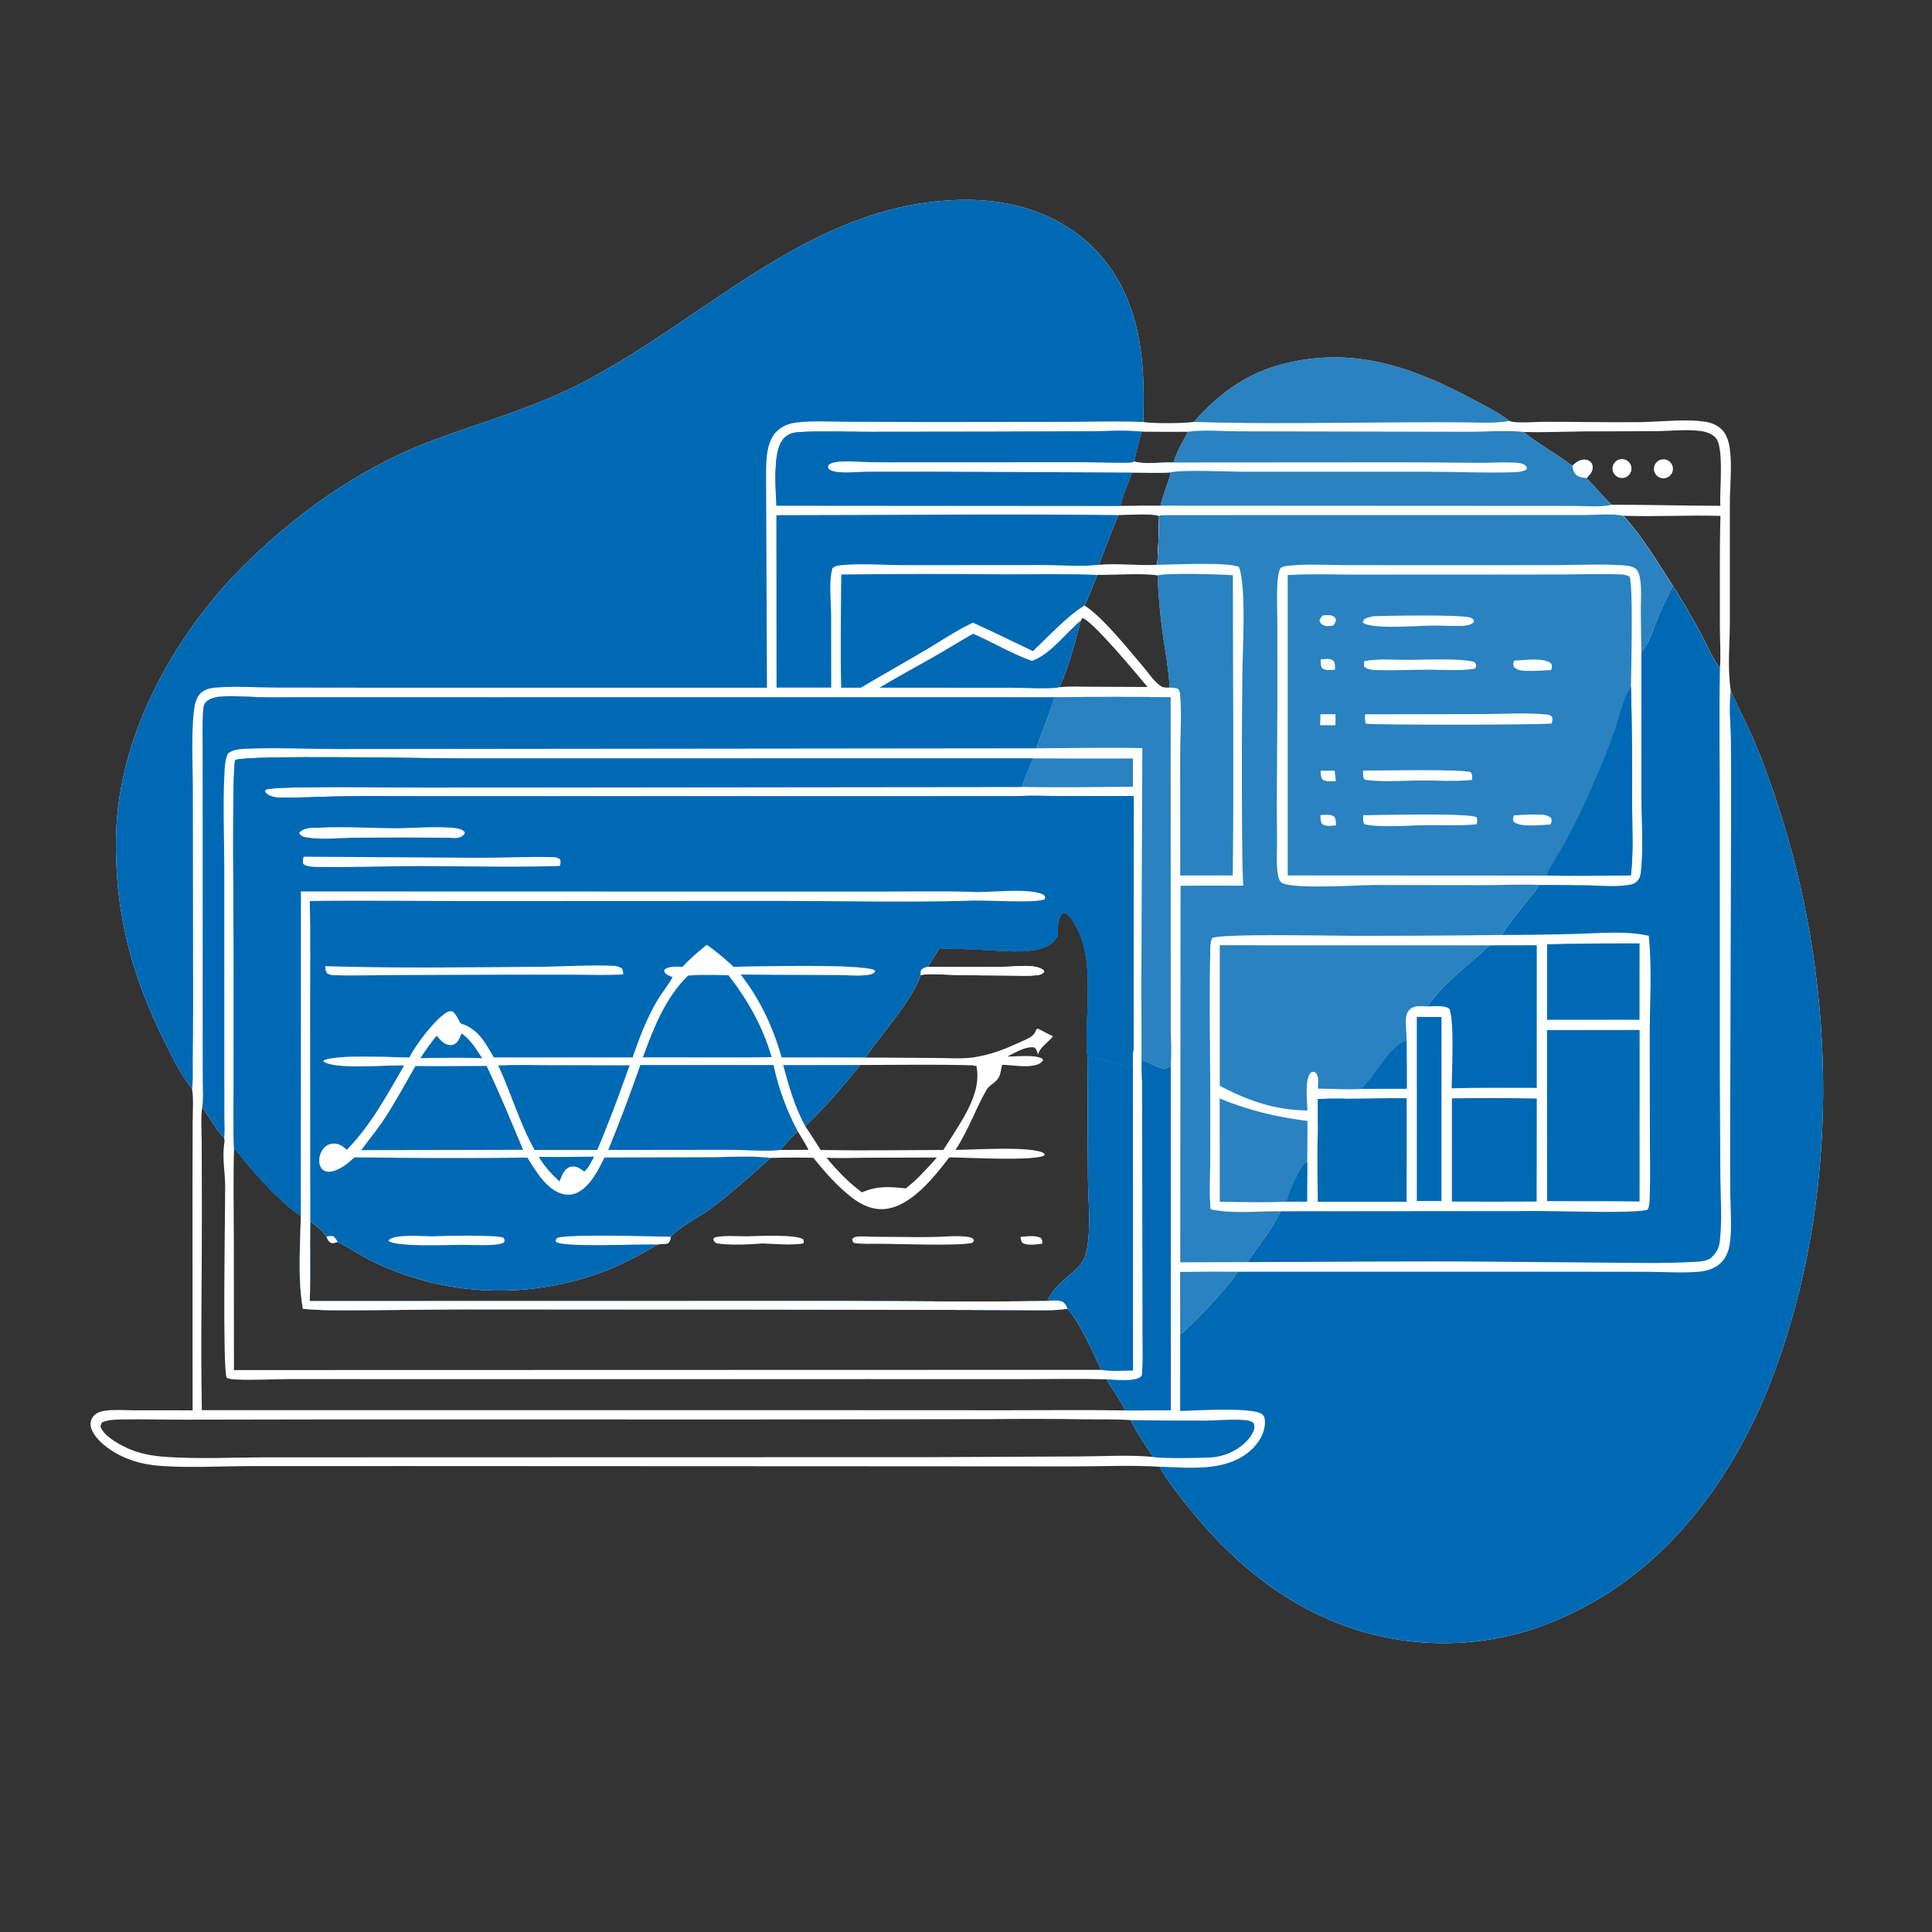
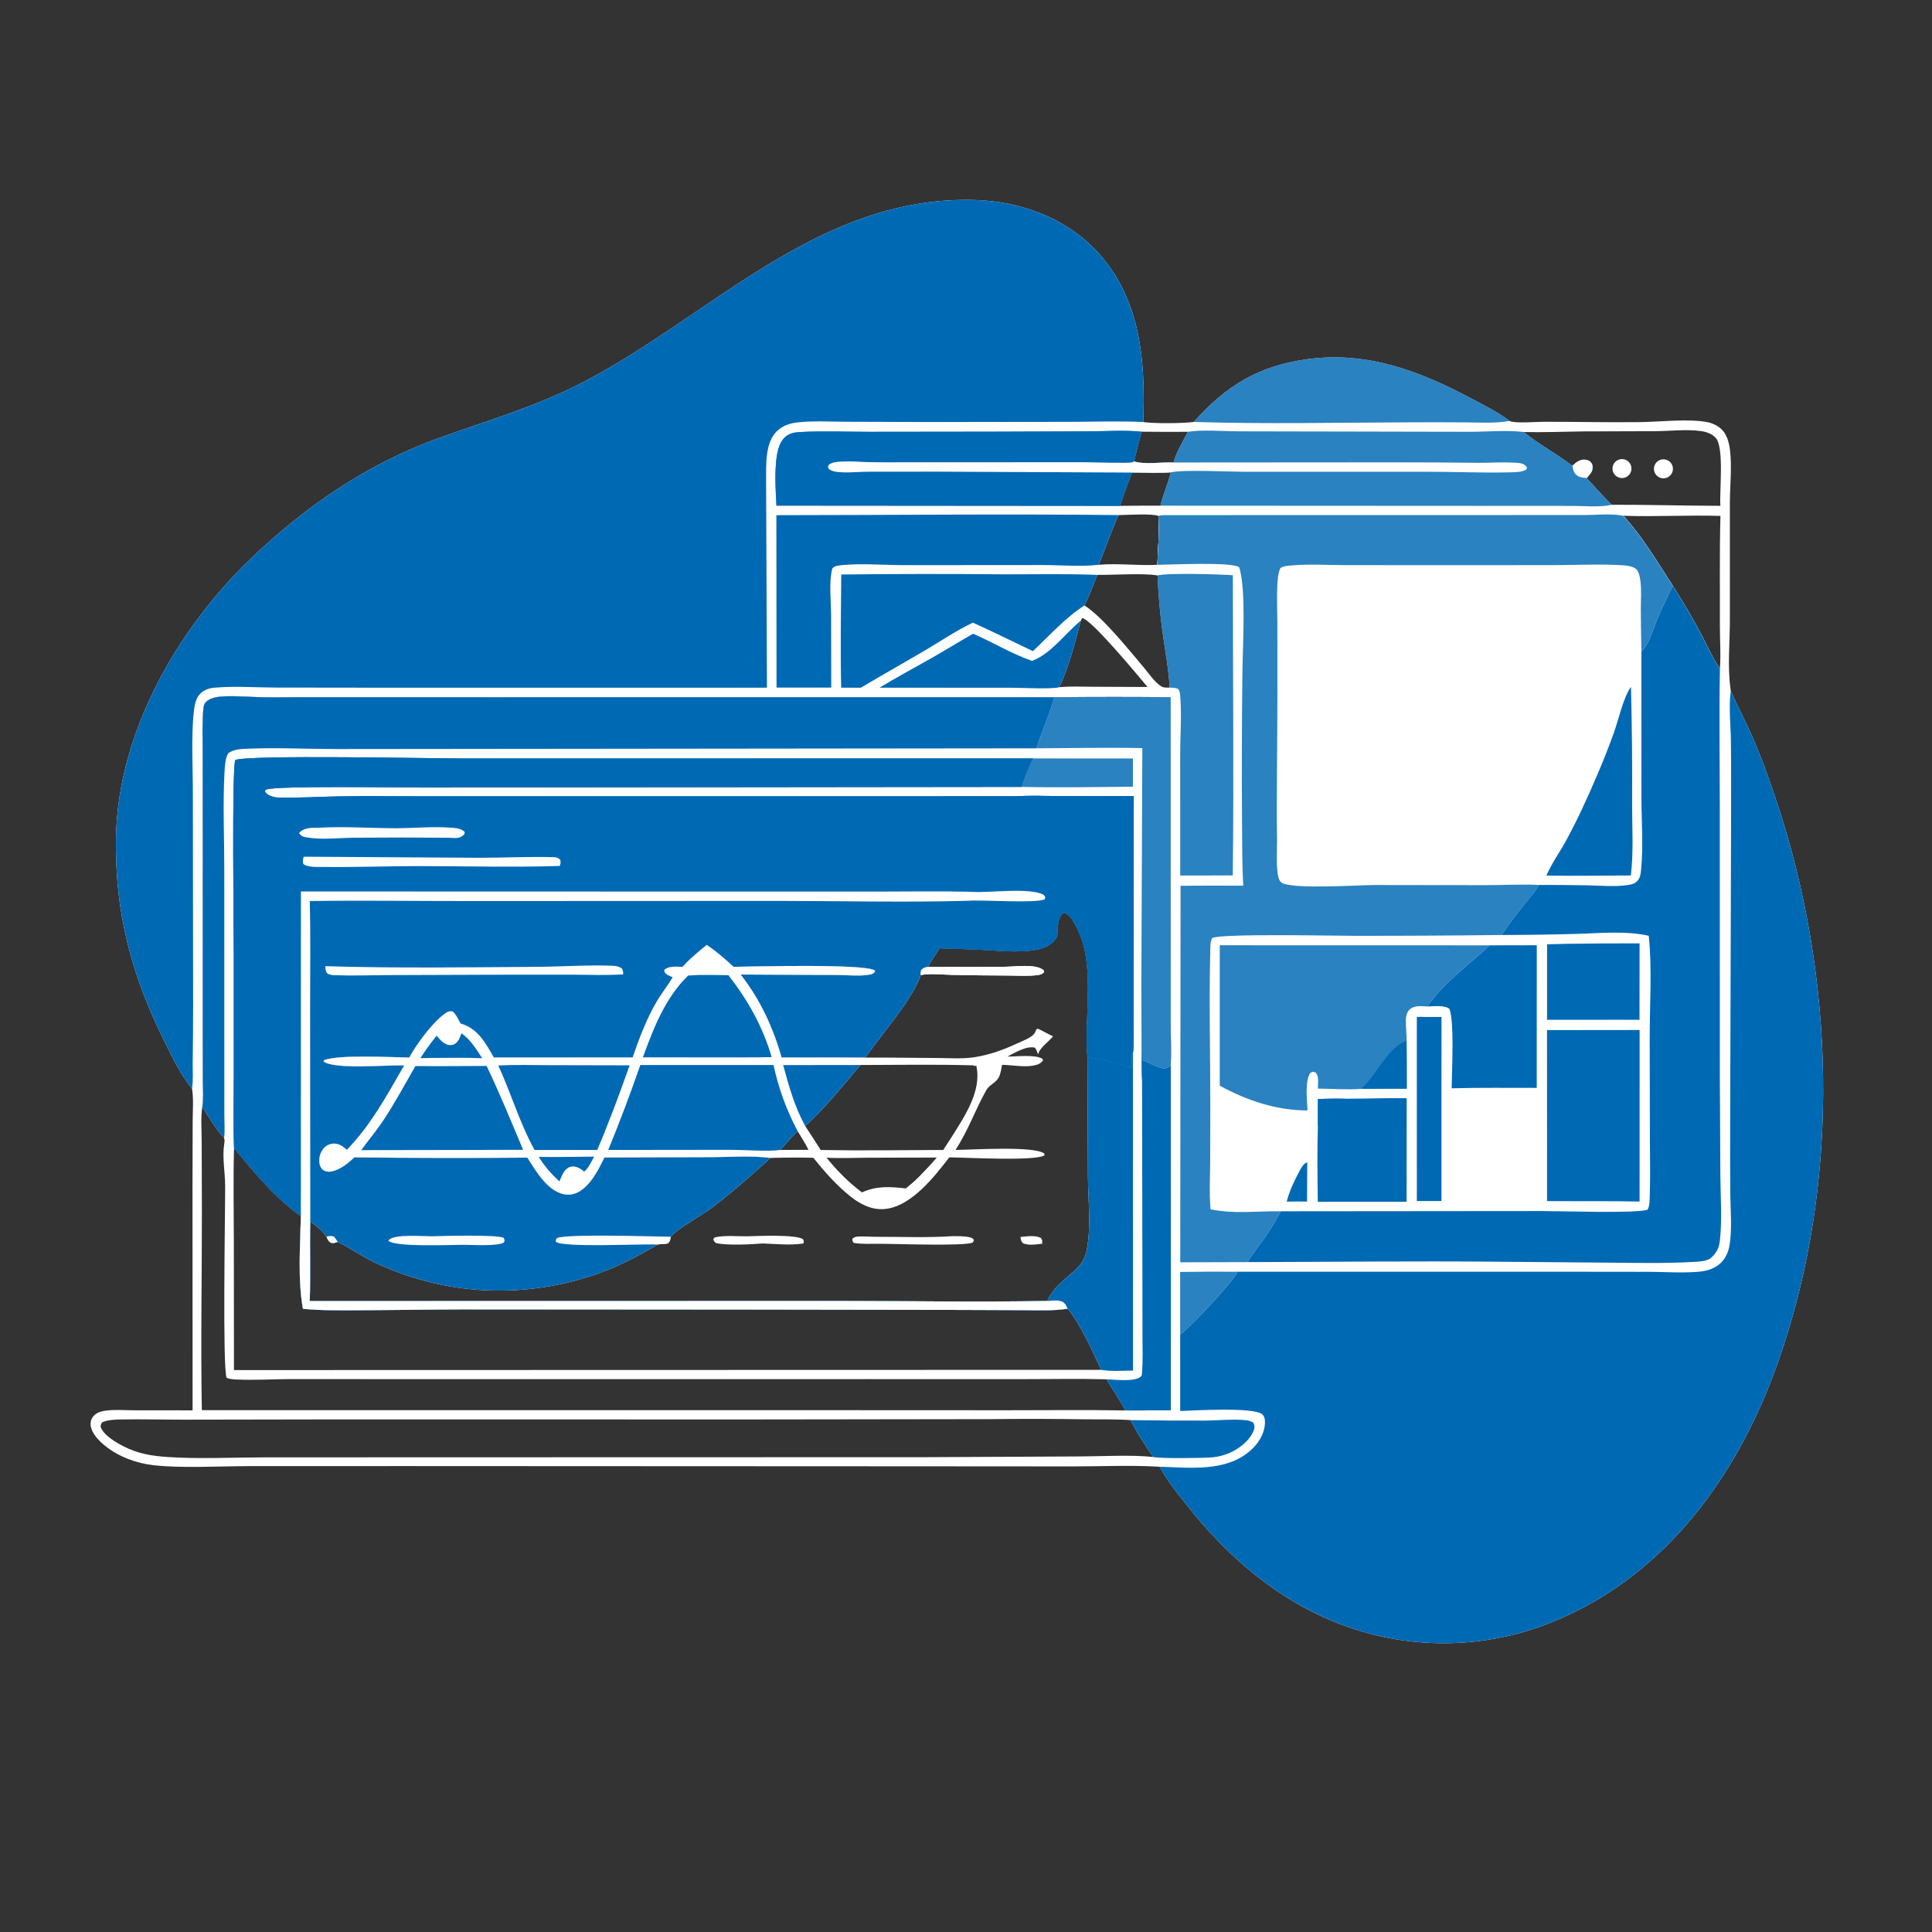
<svg xmlns="http://www.w3.org/2000/svg" width="1024" height="1024">
  <rect width="100%" height="100%" fill="#333333" stroke="none" />
  <path fill="white" d="M101.782 576.969C95.775 569.755 91.445 560.496 87.26 552.125C69.693 516.987 60.766 483.365 61.482 443.853C62.485 388.548 93.611 333.884 132.695 296.321C161.705 268.439 194.927 245.71 232.942 232.06C258.253 222.972 283.993 215.484 308 203.121C376.783 167.699 432.973 104.039 515.956 105.986C540.064 106.551 564.357 115.093 581.102 132.916C604.675 158.008 607.121 191.073 605.944 223.677C611.299 224.568 627.418 224.414 632.74 223.639C649.892 204.246 667.624 193.631 693.642 190.279C724.984 186.242 752.567 196.688 779.659 211.13C786.565 214.812 793.89 218.309 800.088 223.11C800.26 223.182 800.425 223.272 800.603 223.327C804.122 224.425 814.117 223.556 818.433 223.553C835.341 223.542 852.283 223.933 869.184 223.732C879.785 223.606 895.145 221.78 905.072 223.775C908.5 224.464 912.251 226.526 914.122 229.562C915.716 232.148 916.494 235.109 916.88 238.098C918.039 247.074 916.939 256.907 916.872 265.989L916.864 329.418C916.824 341.093 915.57 353.419 917.199 364.953C917.262 365.398 917.3 365.846 917.344 366.294C921.167 374.73 925.537 382.958 929.195 391.453C934.852 404.59 939.623 418.269 943.941 431.899C973.89 526.433 974.976 635.462 939.903 728.732C919.404 783.245 883.416 832.485 829.226 856.906Q827.495 857.703 825.745 858.456Q823.995 859.209 822.226 859.919Q820.458 860.629 818.673 861.294Q816.887 861.96 815.086 862.581Q813.284 863.202 811.468 863.778Q809.652 864.354 807.822 864.885Q805.992 865.415 804.149 865.9Q802.306 866.385 800.452 866.825Q798.598 867.264 796.734 867.657Q794.869 868.05 792.995 868.396Q791.122 868.743 789.24 869.042Q787.358 869.342 785.47 869.595Q783.581 869.848 781.687 870.054Q779.793 870.26 777.894 870.419Q775.995 870.578 774.093 870.689Q772.191 870.801 770.286 870.865Q768.382 870.93 766.477 870.947Q764.571 870.964 762.666 870.933Q760.761 870.903 758.857 870.825Q756.953 870.747 755.052 870.623Q753.15 870.498 751.253 870.325Q749.355 870.153 747.462 869.934Q745.569 869.715 743.683 869.448Q741.796 869.182 739.917 868.869Q738.037 868.556 736.166 868.196Q734.295 867.837 732.433 867.431Q730.571 867.025 728.72 866.572Q726.869 866.12 725.03 865.622Q723.191 865.124 721.364 864.581Q719.538 864.037 717.726 863.448Q715.914 862.859 714.117 862.226Q712.32 861.592 710.539 860.914C677.866 848.442 651.789 826.158 630.119 799.121C624.642 792.287 618.851 785.088 614.628 777.401C599.276 776.488 583.469 777.241 568.075 777.231L478.564 777.17L214.115 777.05L131.066 777.078C115.807 777.141 96.11 778.247 81.379 776.595C72.22 775.568 62.866 772.094 55.645 766.28C52.428 763.69 48.285 759.435 48.015 755.136Q47.992 754.794 48.006 754.451Q48.02 754.109 48.07 753.77Q48.121 753.431 48.208 753.099Q48.295 752.768 48.418 752.447Q48.54 752.127 48.697 751.822Q48.853 751.517 49.041 751.23Q49.23 750.944 49.448 750.68Q49.666 750.415 49.912 750.176C51.506 748.611 53.608 748.006 55.764 747.703C60.798 746.993 66.305 747.484 71.396 747.492L102.078 747.511L102.027 629.344L102.116 594.495C102.118 588.854 102.695 582.529 101.782 576.969ZM620.557 747.503L620.539 564.55C620.871 557.671 620.518 550.597 620.515 543.692L620.482 499.95L620.455 369.524Q589.69 369.236 558.924 369.537L260.198 369.556L160.026 369.533C152.524 369.524 144.977 369.69 137.48 369.508C131.306 369.358 124.959 368.793 118.803 369.089C115.684 369.24 111.625 369.673 109.271 371.981C107.949 373.278 107.852 374.852 107.716 376.596C107.139 383.989 107.416 391.54 107.423 398.957L107.462 435.441L107.464 547.96L107.525 573.38C107.533 577.554 107.954 582.44 107.217 586.529C106.329 592.513 106.883 599.143 106.899 605.199L107.003 640.333C107.057 675.995 106.32 711.773 106.982 747.421L412.724 747.405L533.101 747.459C554.207 747.472 575.361 747.205 596.461 747.558L620.557 747.503ZM611.219 772.24C607.033 765.936 602.57 759.531 599.306 752.689C591.546 752.15 583.643 752.367 575.862 752.273Q550.257 751.876 524.651 752.181L398.322 752.347L175.366 752.321L98.162 752.456C86.704 752.469 75.198 752.135 63.749 752.349C60.497 752.41 57.293 752.577 54.247 753.812C53.481 754.769 53.464 754.955 53.316 756.183C54.752 760.588 61.337 764.449 65.32 766.504C73.113 770.526 80.505 771.712 89.136 772.264C105.831 773.331 122.976 772.471 139.726 772.428L228.407 772.399L490.86 772.334L571.854 771.941C583.973 771.927 599.421 770.959 611.219 772.24ZM592.868 273.009C588.943 281.579 585.949 290.631 582.35 299.351C592.687 298.441 603.11 299.905 613.435 299.362C613.647 290.614 614.662 282.278 613.972 273.472C610.919 272.058 597.085 272.967 592.868 273.009ZM593.661 268.125Q604.373 267.976 615.087 268.023C616.413 262.08 619.099 256.346 620.566 250.354C613.863 250.914 606.756 250.448 600.008 250.457C597.743 256.303 595.447 262.11 593.661 268.125ZM601.131 244.56C606.364 246.313 616.208 244.859 622.025 245.128C623.491 239.569 626.977 233.955 629.629 228.862Q617.354 228.944 605.079 228.804C603.713 234.035 602.231 239.266 601.131 244.56ZM911.874 273.439C894.738 272.928 877.53 273.949 860.367 273.368C870.504 284.432 878.504 297.997 886.623 310.564C892.217 319.202 897.266 327.945 902.087 337.037C905.14 342.792 907.795 349.142 911.585 354.442C912.173 346.76 911.535 338.961 911.569 331.255C911.655 311.978 911.337 292.714 911.874 273.439ZM608.209 364.122Q607.857 363.681 607.495 363.249C603.426 358.368 578.248 328.014 573.585 327.605L572.861 328.921C570.024 339.637 566.304 354.48 561.382 364.247C566.886 363.66 572.757 363.971 578.298 363.986L608.209 364.122ZM581.589 304.703C579.378 310.018 577.424 315.808 574.791 320.903C584.389 327.002 598.151 344.228 605.759 353.19C608.439 356.347 612.003 361.681 615.525 363.816C616.78 364.577 618.511 364.442 619.94 364.446C619.398 354.534 617.549 344.95 616.185 335.15C614.799 325.195 613.96 315.035 613.537 304.994C605.783 303.677 590.18 304.804 581.589 304.703ZM807.529 228.969C815.745 235.543 825.042 240.541 833.405 246.861C835.209 245.16 837.233 243.515 839.865 243.622C841.153 243.675 842.488 244.122 843.31 245.169C844.122 246.203 844.248 247.399 844.042 248.651C843.735 250.519 842.154 252.037 840.933 253.374C845.437 258.024 849.587 263.094 854.281 267.542C873.488 267.482 892.649 268.05 911.845 268.099C911.251 260.609 914.012 237.001 909.302 232.007C907.27 229.852 904.411 228.879 901.55 228.483C893.633 227.387 885.192 228.497 877.207 228.538L839.001 228.655C828.444 228.785 818.108 229.242 807.529 228.969Z" />
  <path fill="#0069B4" d="M101.782 576.969C95.775 569.755 91.445 560.496 87.26 552.125C69.693 516.987 60.766 483.365 61.482 443.853C62.485 388.548 93.611 333.884 132.695 296.321C161.705 268.439 194.927 245.71 232.942 232.06C258.253 222.972 283.993 215.484 308 203.121C376.783 167.699 432.973 104.039 515.956 105.986C540.064 106.551 564.357 115.093 581.102 132.916C604.675 158.008 607.121 191.073 605.944 223.677C592.865 223.093 579.609 223.57 566.509 223.588L492.335 223.681L448.049 223.537C439.657 223.499 430.895 222.957 422.566 223.9C418.465 224.364 414.869 225.602 411.83 228.485C405.54 234.454 406.073 246.139 406.048 254.242L406.503 364.502L206.766 364.499L145.963 364.423C135.307 364.378 124.395 363.558 113.778 364.482C110.923 364.73 108.357 365.522 106.248 367.55C103.669 370.03 103.089 374.027 102.711 377.445C101.246 390.697 102.3 408.323 102.221 421.958L102.357 533.348Q102.339 548.135 102.144 562.921C102.086 567.449 102.454 572.514 101.782 576.969Z" />
  <path fill="#0069B4" d="M917.344 366.294C921.167 374.73 925.537 382.958 929.195 391.453C934.852 404.59 939.623 418.269 943.941 431.899C973.89 526.433 974.976 635.462 939.903 728.732C919.404 783.245 883.416 832.485 829.226 856.906Q827.495 857.703 825.745 858.456Q823.995 859.209 822.226 859.919Q820.458 860.629 818.673 861.294Q816.887 861.96 815.086 862.581Q813.284 863.202 811.468 863.778Q809.652 864.354 807.822 864.885Q805.992 865.415 804.149 865.9Q802.306 866.385 800.452 866.825Q798.598 867.264 796.734 867.657Q794.869 868.05 792.995 868.396Q791.122 868.743 789.24 869.042Q787.358 869.342 785.47 869.595Q783.581 869.848 781.687 870.054Q779.793 870.26 777.894 870.419Q775.995 870.578 774.093 870.689Q772.191 870.801 770.286 870.865Q768.382 870.93 766.477 870.947Q764.571 870.964 762.666 870.933Q760.761 870.903 758.857 870.825Q756.953 870.747 755.052 870.623Q753.15 870.498 751.253 870.325Q749.355 870.153 747.462 869.934Q745.569 869.715 743.683 869.448Q741.796 869.182 739.917 868.869Q738.037 868.556 736.166 868.196Q734.295 867.837 732.433 867.431Q730.571 867.025 728.72 866.572Q726.869 866.12 725.03 865.622Q723.191 865.124 721.364 864.581Q719.538 864.037 717.726 863.448Q715.914 862.859 714.117 862.226Q712.32 861.592 710.539 860.914C677.866 848.442 651.789 826.158 630.119 799.121C624.642 792.287 618.851 785.088 614.628 777.401C630.555 777.842 649.491 780.295 662.5 769.045C666.876 765.261 670.192 760.154 670.448 754.243C670.519 752.615 670.296 750.601 668.903 749.523C663.952 745.694 633.003 747.618 625.524 747.859L625.517 707.218C625.632 707.155 625.75 707.098 625.861 707.028C629.936 704.444 655.086 677.831 655.832 674.04L822.934 674.028L873.502 674.086C882.322 674.115 891.301 674.8 900.094 674.072C904.19 673.733 907.919 672.756 911.193 670.141C914.251 667.699 916.069 663.827 916.69 660.02C918.092 651.417 917.225 641.937 917.095 633.251Q916.964 615.664 917.022 598.077L917.497 436.971C917.502 422.165 917.605 407.347 917.41 392.542C917.302 384.374 916.279 375.39 917.216 367.307C917.255 366.969 917.301 366.631 917.344 366.294Z" />
  <path fill="#0069B4" fill-opacity="0.835" d="M632.74 223.639C649.892 204.246 667.624 193.631 693.642 190.279C724.984 186.242 752.567 196.688 779.659 211.13C786.565 214.812 793.89 218.309 800.088 223.11C792.39 224.477 784.142 223.922 776.351 223.864Q761.671 223.761 746.991 223.84C708.974 223.958 670.73 224.843 632.74 223.639Z" />
  <path fill="#0069B4" fill-opacity="0.835" d="M625.498 674.168Q640.664 673.924 655.832 674.04C655.086 677.831 629.936 704.444 625.861 707.028C625.75 707.098 625.632 707.155 625.517 707.218L625.498 674.168Z" />
  <path fill="white" d="M107.217 586.529C107.954 582.44 107.533 577.554 107.525 573.38L107.464 547.96L107.462 435.441L107.423 398.957C107.416 391.54 107.139 383.989 107.716 376.596C107.852 374.852 107.949 373.278 109.271 371.981C111.625 369.673 115.684 369.24 118.803 369.089C124.959 368.793 131.306 369.358 137.48 369.508C144.977 369.69 152.524 369.524 160.026 369.533L260.198 369.556L558.924 369.537Q589.69 369.236 620.455 369.524L620.482 499.95L620.515 543.692C620.518 550.597 620.871 557.671 620.539 564.55L620.557 747.503L596.461 747.558C593.544 741.903 589.75 736.511 586.443 731.059C571.901 730.654 557.295 730.975 542.744 730.973L461.196 730.959L210.794 730.973L154.5 730.931C144.761 730.972 134.874 731.607 125.157 731.166C123.395 731.086 121.808 730.931 120.149 730.309C117.841 725.87 119.395 641.996 119.335 628.445C119.304 621.229 117.749 613.67 118.804 606.545C118.943 605.604 119.101 604.794 118.92 603.845C118.876 603.614 118.815 603.385 118.763 603.155C114.257 598.121 110.732 592.274 107.217 586.529ZM244.054 542.471C242.874 540.23 241.862 537.869 239.96 536.15C238.404 535.828 237.51 536.07 236.181 536.971C229.667 541.389 220.791 553.339 216.922 560.516C206.806 560.409 179.805 558.833 171.769 561.916L171.41 562.486C176.745 567.127 206.028 564.254 214.214 564.739C205.186 580.407 196.597 596.387 183.852 609.441C181.558 607.466 179.387 605.838 176.202 606.178Q175.845 606.22 175.493 606.296Q175.142 606.373 174.8 606.484Q174.458 606.595 174.129 606.74Q173.799 606.885 173.486 607.061Q173.173 607.238 172.878 607.444Q172.584 607.651 172.312 607.886Q172.039 608.121 171.791 608.381Q171.544 608.642 171.323 608.926Q171.021 609.318 170.759 609.738Q170.497 610.157 170.277 610.6Q170.057 611.043 169.881 611.506Q169.705 611.968 169.575 612.445Q169.445 612.923 169.361 613.41Q169.278 613.898 169.243 614.391Q169.207 614.885 169.22 615.379Q169.232 615.874 169.293 616.365C169.49 617.88 170.169 619.405 171.5 620.253C173.175 621.319 175.308 621.116 177.118 620.547C181.2 619.264 184.747 616.271 187.845 613.417Q233.697 613.957 279.551 613.563C283.974 620.592 289.915 630.863 298.609 632.908C301.665 633.628 304.72 632.997 307.36 631.331C313.527 627.44 317.213 619.812 320.355 613.492L377.557 613.307C387.519 613.267 398.585 612.443 408.438 613.724C398.15 623.025 387.863 632.15 376.787 640.521C372.425 643.818 357.692 651.999 355.572 655.511C355.309 656.931 355.185 657.855 354.138 658.943C352.219 659.657 350.424 659.175 348.554 659.639C337.23 666.393 325.604 672.369 312.999 676.396C275.303 688.438 235.957 686.32 199.921 669.775C192.745 666.48 186.074 661.849 179.023 658.221C177.639 658.718 176.93 658.991 175.433 658.74C174.023 657.937 173.641 656.872 172.982 655.473C171.087 652.206 167.347 649.68 164.459 647.298C164.132 661.378 164.643 675.522 164.177 689.575L445.437 689.518C481.952 689.53 518.61 690.227 555.109 689.498C558.817 681.35 564.788 678.172 570.875 672.153C573.794 669.266 575.32 666.247 576.066 662.238C578.345 649.998 576.761 636.635 576.639 624.213L576.348 560.038C574.44 538.398 580.995 511.048 570.504 491.274C569.278 488.963 567.12 484.62 564.414 484.016C563.646 483.844 563.309 484.256 562.669 484.617C560.35 488.127 560.593 492.224 560.368 496.287C559.672 497.431 558.967 498.53 557.982 499.452C555.379 501.887 551.545 503.04 548.097 503.572C538.549 505.044 528.358 503.773 518.744 503.308C511.814 502.973 504.875 502.922 497.944 502.581Q494.79 507.44 491.81 512.408Q511.389 512.556 530.969 512.457C536.327 512.418 542.079 511.594 547.381 512.2C549.525 512.445 551.234 512.887 553.023 514.099L553.464 515.05C552.605 516.257 551.556 516.595 550.097 516.797C545.054 517.495 539.469 517.076 534.374 517.056Q519.497 517.017 504.623 516.712C499.386 516.582 493.124 515.851 487.979 516.784C484.168 529.214 466.675 548.808 458.653 560.558Q436.471 560.415 414.289 560.512C409.553 544.176 403.034 530.031 392.551 516.512L443.72 516.777C449.082 516.767 456.207 517.553 461.347 516.475C462.309 516.273 462.975 515.812 463.694 515.163L463.802 514.481C459.692 510.615 397.412 512.324 388.802 512.446C384.269 508.265 379.724 504.268 374.574 500.844C370.068 504.49 365.672 508.151 361.773 512.463C358.778 512.405 354.569 511.874 352.172 513.993C352.173 514.961 352.103 515.27 352.867 515.993C353.813 516.889 355.365 517.422 356.548 517.96C353.961 522.426 350.707 526.41 348.093 530.848C342.696 540.011 338.799 550.423 335.336 560.456L261.718 560.51C257.227 552.694 253.312 545.129 244.054 542.471ZM565.901 693.651C558.094 694.862 549.652 694.455 541.745 694.417L510.093 694.291L392.128 694.112L244.517 694.008L192.451 694.452C181.866 694.476 171.079 694.723 160.542 693.692C157.764 677.792 159.125 660.627 159.456 644.536C145.967 635.205 134.381 621.03 124.043 608.486C123.565 625.005 123.926 641.614 123.94 658.142L124.001 726.166L583.627 726.047C579.616 717.23 572.055 700.668 565.901 693.651Z" />
  <path fill="#0069B4" d="M107.217 586.529C107.954 582.44 107.533 577.554 107.525 573.38L107.464 547.96L107.462 435.441L107.423 398.957C107.416 391.54 107.139 383.989 107.716 376.596C107.852 374.852 107.949 373.278 109.271 371.981C111.625 369.673 115.684 369.24 118.803 369.089C124.959 368.793 131.306 369.358 137.48 369.508C144.977 369.69 152.524 369.524 160.026 369.533L260.198 369.556L558.924 369.537C556.239 378.643 552.316 387.584 549.281 396.619L278.827 396.903L178.172 397.005C162.643 397 147.122 396.175 131.596 396.823C128.033 396.972 123.802 396.998 120.893 399.307C119.487 401.932 119.221 405.303 119.049 408.253C118.024 425.753 118.893 443.71 118.879 461.262L118.897 568.375L118.913 591.496C118.916 595.266 119.268 599.43 118.763 603.155C114.257 598.121 110.732 592.274 107.217 586.529Z" />
  <path fill="#0069B4" fill-opacity="0.835" d="M558.924 369.537Q589.69 369.236 620.455 369.524L620.482 499.95L620.515 543.692C620.518 550.597 620.871 557.671 620.539 564.55C619.351 565.517 618.674 566.338 617.025 566.263C613.121 566.086 609.161 562.989 605.356 561.894L605.314 573.257C604.638 567.589 605.061 561.515 605.042 555.785L604.939 521.584L605.467 396.505C586.773 396.132 567.979 396.506 549.281 396.619C552.316 387.584 556.239 378.643 558.924 369.537Z" />
  <path fill="#0069B4" d="M605.356 561.894C609.161 562.989 613.121 566.086 617.025 566.263C618.674 566.338 619.351 565.517 620.539 564.55L620.557 747.503L596.461 747.558C593.544 741.903 589.75 736.511 586.443 731.059C590.744 731.18 601.486 732.585 604.737 729.56C605.361 728.978 605.238 728.181 605.301 727.385C605.808 721.022 605.544 714.491 605.538 708.108L605.496 675.44L605.314 573.257L605.356 561.894Z" />
  <path fill="#0069B4" d="M124.043 608.486C123.598 596.135 123.897 583.683 123.898 571.321L123.902 505.711C123.902 492.337 122.838 407.838 124.692 402.819C131.966 399.977 228.604 402 245.832 402.004L547.621 401.988C545.112 406.753 543.18 411.994 541.407 417.073L223.987 417.412C212.641 417.462 146.504 416.346 141.071 418.468L140.361 419.28C140.953 420.627 141.932 421.261 143.291 421.806C144.479 422.284 145.735 422.643 147.02 422.683C157.729 423.015 168.573 422.281 179.292 422.099C194.285 421.845 209.315 422.055 224.311 422.059L538.585 422.036C545.767 421.596 553.087 421.897 560.288 421.916L600.902 421.945L600.798 520.246L600.782 545.355C600.768 549.429 601.084 553.964 600.477 557.981L599.785 558.509Q599.67 562.148 599.71 565.788C591.971 563.705 584.238 561.474 576.348 560.038C574.44 538.398 580.995 511.048 570.504 491.274C569.278 488.963 567.12 484.62 564.414 484.016C563.646 483.844 563.309 484.256 562.669 484.617C560.35 488.127 560.593 492.224 560.368 496.287C559.672 497.431 558.967 498.53 557.982 499.452C555.379 501.887 551.545 503.04 548.097 503.572C538.549 505.044 528.358 503.773 518.744 503.308C511.814 502.973 504.875 502.922 497.944 502.581Q494.79 507.44 491.81 512.408C490.148 512.906 489.338 512.941 488.169 514.26C488.074 515.112 487.968 515.926 487.979 516.784C484.168 529.214 466.675 548.808 458.653 560.558C471.582 560.467 484.495 560.726 497.422 560.77C503.593 560.791 510.292 561.318 516.393 560.36C524.535 559.082 531.587 556.532 539.014 553.082C541.621 551.871 545.897 550.337 547.851 548.268C548.588 547.489 548.846 546.703 549.203 545.716L549.972 545.178C552.796 546.37 555.305 548.064 558.154 549.225C555.903 552.142 550.851 555.417 550.271 558.822C549.44 557.449 549.635 556.431 548.411 555.266C543.989 554.226 537.808 558.016 533.964 559.994C539.015 560.026 548.107 558.817 552.415 561.078L552.862 561.942C551.685 563.789 549.935 564.324 547.846 564.748C542.787 565.772 536.322 564.437 531.088 564.384C530.683 566.584 530.385 569.169 529.3 571.146C527.802 573.876 524.362 575.033 522.857 577.668C516.769 588.325 513.516 598.62 506.432 609.47C514.682 609.465 548.22 607.202 553.522 611.422L553.632 612.296C549.005 615.618 511.333 613.451 503.133 613.427C495.243 623.679 483.424 638.828 469.844 640.699C462.778 641.673 456.49 638.643 451.082 634.394C443.582 628.5 437.038 621.059 431.068 613.642Q419.752 613.397 408.438 613.724C398.15 623.025 387.863 632.15 376.787 640.521C372.425 643.818 357.692 651.999 355.572 655.511C355.309 656.931 355.185 657.855 354.138 658.943C352.219 659.657 350.424 659.175 348.554 659.639C337.23 666.393 325.604 672.369 312.999 676.396C275.303 688.438 235.957 686.32 199.921 669.775C192.745 666.48 186.074 661.849 179.023 658.221C177.639 658.718 176.93 658.991 175.433 658.74C174.023 657.937 173.641 656.872 172.982 655.473C171.087 652.206 167.347 649.68 164.459 647.298C164.132 661.378 164.643 675.522 164.177 689.575L445.437 689.518C481.952 689.53 518.61 690.227 555.109 689.498C557.637 689.395 561.907 688.669 563.962 690.443C564.879 691.234 565.4 692.573 565.901 693.651C558.094 694.862 549.652 694.455 541.745 694.417L510.093 694.291L392.128 694.112L244.517 694.008L192.451 694.452C181.866 694.476 171.079 694.723 160.542 693.692C157.764 677.792 159.125 660.627 159.456 644.536C145.967 635.205 134.381 621.03 124.043 608.486ZM361.773 512.463C358.778 512.405 354.569 511.874 352.172 513.993C352.173 514.961 352.103 515.27 352.867 515.993C353.813 516.889 355.365 517.422 356.548 517.96C353.961 522.426 350.707 526.41 348.093 530.848C342.696 540.011 338.799 550.423 335.336 560.456L261.718 560.51C257.227 552.694 253.312 545.129 244.054 542.471C242.874 540.23 241.862 537.869 239.96 536.15C238.404 535.828 237.51 536.07 236.181 536.971C229.667 541.389 220.791 553.339 216.922 560.516C206.806 560.409 179.805 558.833 171.769 561.916L171.41 562.486C176.745 567.127 206.028 564.254 214.214 564.739C205.186 580.407 196.597 596.387 183.852 609.441C181.558 607.466 179.387 605.838 176.202 606.178Q175.845 606.22 175.493 606.296Q175.142 606.373 174.8 606.484Q174.458 606.595 174.129 606.74Q173.799 606.885 173.486 607.061Q173.173 607.238 172.878 607.444Q172.584 607.651 172.312 607.886Q172.039 608.121 171.791 608.381Q171.544 608.642 171.323 608.926Q171.021 609.318 170.759 609.738Q170.497 610.157 170.277 610.6Q170.057 611.043 169.881 611.506Q169.705 611.968 169.575 612.445Q169.445 612.923 169.361 613.41Q169.278 613.898 169.243 614.391Q169.207 614.885 169.22 615.379Q169.232 615.874 169.293 616.365C169.49 617.88 170.169 619.405 171.5 620.253C173.175 621.319 175.308 621.116 177.118 620.547C181.2 619.264 184.747 616.271 187.845 613.417Q233.697 613.957 279.551 613.563C283.974 620.592 289.915 630.863 298.609 632.908C301.665 633.628 304.72 632.997 307.36 631.331C313.527 627.44 317.213 619.812 320.355 613.492L377.557 613.307C387.519 613.267 398.585 612.443 408.438 613.724Q419.752 613.397 431.068 613.642C437.038 621.059 443.582 628.5 451.082 634.394C456.49 638.643 462.778 641.673 469.844 640.699C483.424 638.828 495.243 623.679 503.133 613.427C511.333 613.451 549.005 615.618 553.632 612.296L553.522 611.422C548.22 607.202 514.682 609.465 506.432 609.47C513.516 598.62 516.769 588.325 522.857 577.668C524.362 575.033 527.802 573.876 529.3 571.146C530.385 569.169 530.683 566.584 531.088 564.384C536.322 564.437 542.787 565.772 547.846 564.748C549.935 564.324 551.685 563.789 552.862 561.942L552.415 561.078C548.107 558.817 539.015 560.026 533.964 559.994C537.808 558.016 543.989 554.226 548.411 555.266C549.635 556.431 549.44 557.449 550.271 558.822C550.851 555.417 555.903 552.142 558.154 549.225C555.305 548.064 552.796 546.37 549.972 545.178L549.203 545.716C548.846 546.703 548.588 547.489 547.851 548.268C545.897 550.337 541.621 551.871 539.014 553.082C531.587 556.532 524.535 559.082 516.393 560.36C510.292 561.318 503.593 560.791 497.422 560.77C484.495 560.726 471.582 560.467 458.653 560.558Q436.471 560.415 414.289 560.512C409.553 544.176 403.034 530.031 392.551 516.512L443.72 516.777C449.082 516.767 456.207 517.553 461.347 516.475C462.309 516.273 462.975 515.812 463.694 515.163L463.802 514.481C459.692 510.615 397.412 512.324 388.802 512.446C384.269 508.265 379.724 504.268 374.574 500.844C370.068 504.49 365.672 508.151 361.773 512.463Z" />
  <path fill="#0069B4" d="M124.043 608.486C123.598 596.135 123.897 583.683 123.898 571.321L123.902 505.711C123.902 492.337 122.838 407.838 124.692 402.819C131.966 399.977 228.604 402 245.832 402.004L547.621 401.988C545.112 406.753 543.18 411.994 541.407 417.073L223.987 417.412C212.641 417.462 146.504 416.346 141.071 418.468L140.361 419.28C140.953 420.627 141.932 421.261 143.291 421.806C144.479 422.284 145.735 422.643 147.02 422.683C157.729 423.015 168.573 422.281 179.292 422.099C194.285 421.845 209.315 422.055 224.311 422.059L538.585 422.036C545.767 421.596 553.087 421.897 560.288 421.916L600.902 421.945L600.798 520.246L600.782 545.355C600.768 549.429 601.084 553.964 600.477 557.981L599.785 558.509Q599.67 562.148 599.71 565.788C591.971 563.705 584.238 561.474 576.348 560.038C574.44 538.398 580.995 511.048 570.504 491.274C569.278 488.963 567.12 484.62 564.414 484.016C563.646 483.844 563.309 484.256 562.669 484.617C560.35 488.127 560.593 492.224 560.368 496.287C559.672 497.431 558.967 498.53 557.982 499.452C555.379 501.887 551.545 503.04 548.097 503.572C538.549 505.044 528.358 503.773 518.744 503.308C511.814 502.973 504.875 502.922 497.944 502.581C501.983 494.164 506.184 484.314 512.536 477.447C479.696 478.339 446.704 477.546 413.848 477.504L248.67 477.574C220.524 477.589 192.327 477.171 164.187 477.562C164.667 496.408 164.36 515.329 164.371 534.184L164.459 647.298C164.132 661.378 164.643 675.522 164.177 689.575L445.437 689.518C481.952 689.53 518.61 690.227 555.109 689.498C557.637 689.395 561.907 688.669 563.962 690.443C564.879 691.234 565.4 692.573 565.901 693.651C558.094 694.862 549.652 694.455 541.745 694.417L510.093 694.291L392.128 694.112L244.517 694.008L192.451 694.452C181.866 694.476 171.079 694.723 160.542 693.692C157.764 677.792 159.125 660.627 159.456 644.536C145.967 635.205 134.381 621.03 124.043 608.486Z" />
  <path fill="#0069B4" fill-opacity="0.835" d="M538.585 422.036C545.767 421.596 553.087 421.897 560.288 421.916L600.902 421.945L600.798 520.246L600.782 545.355C600.768 549.429 601.084 553.964 600.477 557.981L599.785 558.509Q599.67 562.148 599.71 565.788C591.971 563.705 584.238 561.474 576.348 560.038C574.44 538.398 580.995 511.048 570.504 491.274C569.278 488.963 567.12 484.62 564.414 484.016C563.646 483.844 563.309 484.256 562.669 484.617C560.35 488.127 560.593 492.224 560.368 496.287C559.672 497.431 558.967 498.53 557.982 499.452C555.379 501.887 551.545 503.04 548.097 503.572C538.549 505.044 528.358 503.773 518.744 503.308C511.814 502.973 504.875 502.922 497.944 502.581C501.983 494.164 506.184 484.314 512.536 477.447C520.764 476.784 548.704 478.977 553.755 476.624L554.038 475.545L553.284 474.361C546.232 470.2 524.173 473.316 515.199 472.716L514.578 472.669C522.703 456.068 531.784 439.209 538.585 422.036Z" />
  <path fill="white" d="M159.496 472.485L382.302 472.545L467.137 472.54C482.932 472.54 498.791 472.251 514.578 472.669L515.199 472.716C524.173 473.316 546.232 470.2 553.284 474.361L554.038 475.545L553.755 476.624C548.704 478.977 520.764 476.784 512.536 477.447C479.696 478.339 446.704 477.546 413.848 477.504L248.67 477.574C220.524 477.589 192.327 477.171 164.187 477.562C164.667 496.408 164.36 515.329 164.371 534.184L164.459 647.298C164.132 661.378 164.643 675.522 164.177 689.575L445.437 689.518C481.952 689.53 518.61 690.227 555.109 689.498C557.637 689.395 561.907 688.669 563.962 690.443C564.879 691.234 565.4 692.573 565.901 693.651C558.094 694.862 549.652 694.455 541.745 694.417L510.093 694.291L392.128 694.112L244.517 694.008L192.451 694.452C181.866 694.476 171.079 694.723 160.542 693.692C157.764 677.792 159.125 660.627 159.456 644.536L159.496 472.485Z" />
  <path fill="white" d="M160.989 454.066L253.911 454.639C266.921 454.649 280.099 453.955 293.071 454.301C294.655 454.343 295.631 454.514 296.87 455.572C297.327 457.106 297.122 457.471 296.714 458.973C272.109 459.736 247.311 459.087 222.682 459.054C205.653 459.032 188.567 459.726 171.557 459.506C168.785 459.47 162.72 459.875 160.722 457.829C160.327 456.335 160.568 455.488 160.989 454.066Z" />
  <path fill="white" d="M168.755 438.718C182.249 437.92 196.104 438.97 209.634 438.977C219.642 438.983 230.001 437.878 239.954 438.756C242.175 438.951 244.81 439.254 246.329 441.042C246.184 441.882 246.309 442.033 245.617 442.65C243.386 444.64 241.131 444.188 238.376 444.039Q213.188 443.787 187.999 444.009C179.898 444.078 170.851 445.209 162.868 443.887C160.735 443.533 159.775 443.326 158.512 441.595C158.619 441.441 158.698 441.265 158.831 441.134C161.506 438.514 165.304 438.775 168.755 438.718Z" />
  <path fill="white" d="M374.574 500.844C379.724 504.268 384.269 508.265 388.802 512.446C397.412 512.324 459.692 510.615 463.802 514.481L463.694 515.163C462.975 515.812 462.309 516.273 461.347 516.475C456.207 517.553 449.082 516.767 443.72 516.777L392.551 516.512C403.034 530.031 409.553 544.176 414.289 560.512Q436.471 560.415 458.653 560.558C471.582 560.467 484.495 560.726 497.422 560.77C503.593 560.791 510.292 561.318 516.393 560.36C524.535 559.082 531.587 556.532 539.014 553.082C541.621 551.871 545.897 550.337 547.851 548.268C548.588 547.489 548.846 546.703 549.203 545.716L549.972 545.178C552.796 546.37 555.305 548.064 558.154 549.225C555.903 552.142 550.851 555.417 550.271 558.822C549.44 557.449 549.635 556.431 548.411 555.266C543.989 554.226 537.808 558.016 533.964 559.994C539.015 560.026 548.107 558.817 552.415 561.078L552.862 561.942C551.685 563.789 549.935 564.324 547.846 564.748C542.787 565.772 536.322 564.437 531.088 564.384C530.683 566.584 530.385 569.169 529.3 571.146C527.802 573.876 524.362 575.033 522.857 577.668C516.769 588.325 513.516 598.62 506.432 609.47C514.682 609.465 548.22 607.202 553.522 611.422L553.632 612.296C549.005 615.618 511.333 613.451 503.133 613.427C495.243 623.679 483.424 638.828 469.844 640.699C462.778 641.673 456.49 638.643 451.082 634.394C443.582 628.5 437.038 621.059 431.068 613.642Q419.752 613.397 408.438 613.724C398.585 612.443 387.519 613.267 377.557 613.307L320.355 613.492C317.213 619.812 313.527 627.44 307.36 631.331C304.72 632.997 301.665 633.628 298.609 632.908C289.915 630.863 283.974 620.592 279.551 613.563Q233.697 613.957 187.845 613.417C184.747 616.271 181.2 619.264 177.118 620.547C175.308 621.116 173.175 621.319 171.5 620.253C170.169 619.405 169.49 617.88 169.293 616.365Q169.232 615.874 169.22 615.379Q169.207 614.885 169.243 614.391Q169.278 613.898 169.361 613.41Q169.445 612.923 169.575 612.445Q169.705 611.968 169.881 611.506Q170.057 611.043 170.277 610.6Q170.497 610.157 170.759 609.738Q171.021 609.318 171.323 608.926Q171.544 608.642 171.791 608.381Q172.039 608.121 172.312 607.886Q172.584 607.651 172.878 607.444Q173.173 607.238 173.486 607.061Q173.799 606.885 174.129 606.74Q174.458 606.595 174.8 606.484Q175.142 606.373 175.493 606.296Q175.845 606.22 176.202 606.178C179.387 605.838 181.558 607.466 183.852 609.441C196.597 596.387 205.186 580.407 214.214 564.739C206.028 564.254 176.745 567.127 171.41 562.486L171.769 561.916C179.805 558.833 206.806 560.409 216.922 560.516C220.791 553.339 229.667 541.389 236.181 536.971C237.51 536.07 238.404 535.828 239.96 536.15C241.862 537.869 242.874 540.23 244.054 542.471C253.312 545.129 257.227 552.694 261.718 560.51L335.336 560.456C338.799 550.423 342.696 540.011 348.093 530.848C350.707 526.41 353.961 522.426 356.548 517.96C355.365 517.422 353.813 516.889 352.867 515.993C352.103 515.27 352.173 514.961 352.172 513.993C354.569 511.874 358.778 512.405 361.773 512.463C365.672 508.151 370.068 504.49 374.574 500.844ZM426.81 596.874Q430.967 603.153 434.985 609.521C456.609 609.914 478.313 609.579 499.94 609.503Q502.174 606.151 504.322 602.742C511.086 591.934 520.531 578.225 517.452 564.814L516.631 565.016L516.784 564.701L516.299 565.057L516.026 564.657C496.073 564.069 475.97 564.448 456.004 564.471C446.846 575.583 437.348 587.041 426.81 596.874ZM456.857 631.994C464.766 628.404 471.712 628.99 480.119 629.89C482.466 627.956 484.784 626.052 486.919 623.881C490.224 620.503 493.455 617.12 496.527 613.524L459.455 613.614C452.372 613.656 445.148 614.006 438.079 613.601C443.777 620.615 449.613 626.533 456.857 631.994ZM413.607 609.501L428.54 609.433C426.815 606.042 424.729 602.793 422.777 599.525C419.503 602.688 416.564 606.048 413.607 609.501Z" />
  <path fill="#0069B4" d="M339.383 564.487L409.963 564.485C412.723 576.978 416.781 588.226 422.777 599.525C419.503 602.688 416.564 606.048 413.607 609.501C407.185 610.409 394.453 609.433 387.232 609.423L322.393 609.499Q331.494 587.222 339.383 564.487Z" />
  <path fill="#0069B4" d="M220.182 565.016C232.752 565.192 245.351 564.992 257.923 564.973C264.861 579.559 271.01 594.52 277.248 609.415L248.375 609.496L191.458 609.59C195.215 604.413 199.354 599.543 202.911 594.214C209.171 584.837 214.566 574.789 220.182 565.016Z" />
  <path fill="#0069B4" d="M264.107 564.729C272.933 564.27 281.832 564.542 290.67 564.554L333.728 564.651C329.879 575.34 326.08 586.106 321.786 596.624C320.218 600.978 318.302 605.246 316.535 609.525L283.33 609.51C275.473 595.309 270.88 579.459 264.107 564.729Z" />
  <path fill="#0069B4" d="M370.705 516.738Q378.406 516.682 386.104 516.884C396.467 530.263 404.21 543.973 409.014 560.287C399.273 560.538 389.496 560.401 379.75 560.433L340.746 560.419C346.439 544.795 352.585 528.895 364.726 517.056L370.705 516.738Z" />
  <path fill="#0069B4" d="M415.093 564.515L456.004 564.471C446.846 575.583 437.348 587.041 426.81 596.874C421.102 586.532 418.177 575.833 415.093 564.515Z" />
  <path fill="#0069B4" d="M244.569 547.695C249.255 550.762 252.572 556.29 255.551 560.865C246.536 560.497 237.459 560.714 228.436 560.724L222.818 560.851C225.485 556.696 228.307 552.808 231.399 548.957C232.59 550.293 233.84 551.891 235.369 552.845C236.838 553.762 238.726 554.284 240.404 553.633C242.849 552.684 243.76 549.932 244.569 547.695Z" />
  <path fill="#0069B4" d="M285.533 613.172C295.312 613.359 305.127 613.11 314.908 613.035C313.821 614.958 311.416 620.159 309.484 620.95L308.803 620.281C308.234 619.898 307.663 619.515 307.065 619.181C305.561 618.341 303.589 617.944 301.93 618.565C298.887 619.703 297.671 623.477 296.497 626.195C292.223 622.228 288.591 618.135 285.533 613.172Z" />
  <path fill="white" d="M348.554 659.639C339.718 659.196 298.641 661.387 294.6 658.17C294.579 657.005 294.574 657.029 295.311 656.126C301.706 653.934 344.902 655.352 355.572 655.511C355.309 656.931 355.185 657.855 354.138 658.943C352.219 659.657 350.424 659.175 348.554 659.639Z" />
  <path fill="white" d="M172.982 655.473C174.717 655.111 175.299 654.843 177.008 655.431C177.752 656.344 178.408 657.211 179.023 658.221C177.639 658.718 176.93 658.991 175.433 658.74C174.023 657.937 173.641 656.872 172.982 655.473Z" />
  <path fill="white" d="M172.4 512.088C209.576 513.244 246.911 512.68 284.101 512.445C297.499 512.36 311.195 511.362 324.56 511.867C326.42 511.937 327.794 512.211 329.413 513.123C330.294 514.184 330.246 515.122 330.314 516.43C321.546 517.016 312.791 516.644 304.012 516.611L262.95 516.629L206.166 516.825C196.599 516.858 186.881 517.242 177.327 516.878C175.84 516.821 174.834 516.749 173.539 515.992C172.461 514.752 172.504 513.642 172.4 512.088Z" />
  <path fill="white" d="M228.892 655.265C234.046 655.061 263.736 654.289 266.989 656.09C267.436 657.307 267.607 657.333 267.112 658.506C263.887 660.725 249.756 659.727 245.125 659.782C237.909 659.809 209.628 661.059 205.858 657.642C205.949 657.507 206.022 657.36 206.129 657.238C209.035 653.942 224.34 655.295 228.892 655.265Z" />
  <path fill="white" d="M504.83 655.197C507.767 655.2 510.902 655.118 513.786 655.742C515.041 656.014 515.565 656.251 516.228 657.332L515.616 658.526C511.699 660.652 474.19 659.187 465.875 659.239C461.573 659.165 456.694 659.548 452.486 658.74C451.787 657.821 451.772 657.758 451.74 656.602C452.77 655.684 453.561 655.448 454.96 655.377C457.986 655.223 461.165 655.533 464.218 655.526C477.697 655.496 491.386 656.075 504.83 655.197Z" />
  <path fill="white" d="M396.22 655.259C401.998 655.078 421.397 654.228 425.553 656.73C426.134 657.882 426.147 657.831 425.816 659.073C418.999 660.131 411.098 659.311 404.175 659.057C398.035 659.566 385.383 660.212 379.531 658.858C378.547 658.014 378.356 657.982 378.084 656.737L378.797 655.861C383.793 654.608 390.98 655.33 396.22 655.259Z" />
  <path fill="white" d="M540.899 655.605C544.375 655.357 548.437 654.537 551.663 656.102C552.559 657.397 552.435 657.608 552.382 659.209C548.959 659.524 545.282 660.347 542.061 658.875C541.056 657.591 541.092 657.177 540.899 655.605Z" />
  <path fill="#0069B4" d="M599.71 565.788Q599.67 562.148 599.785 558.509L600.477 557.981L600.521 726.42C595.031 726.475 589.046 726.976 583.627 726.047C579.616 717.23 572.055 700.668 565.901 693.651C565.4 692.573 564.879 691.234 563.962 690.443C561.907 688.669 557.637 689.395 555.109 689.498C558.817 681.35 564.788 678.172 570.875 672.153C573.794 669.266 575.32 666.247 576.066 662.238C578.345 649.998 576.761 636.635 576.639 624.213L576.348 560.038C584.238 561.474 591.971 563.705 599.71 565.788Z" />
  <path fill="#0069B4" fill-opacity="0.835" d="M547.621 401.988L600.469 402.02L600.471 416.976C580.758 417.161 561.124 417.484 541.407 417.073C543.18 411.994 545.112 406.753 547.621 401.988Z" />
  <path fill="white" d="M491.81 512.408Q511.389 512.556 530.969 512.457C536.327 512.418 542.079 511.594 547.381 512.2C549.525 512.445 551.234 512.887 553.023 514.099L553.464 515.05C552.605 516.257 551.556 516.595 550.097 516.797C545.054 517.495 539.469 517.076 534.374 517.056Q519.497 517.017 504.623 516.712C499.386 516.582 493.124 515.851 487.979 516.784C487.968 515.926 488.074 515.112 488.169 514.26C489.338 512.941 490.148 512.906 491.81 512.408Z" />
  <path fill="white" d="M613.972 273.472C615.202 273.021 616.704 273.041 618.001 273.032L793.027 273L839.39 272.991C845.865 272.991 854.072 272.063 860.367 273.368C870.504 284.432 878.504 297.997 886.623 310.564C892.217 319.202 897.266 327.945 902.087 337.037C905.14 342.792 907.795 349.142 911.585 354.442C911.153 379.89 911.532 405.396 911.532 430.85L911.546 570.354L911.829 623.751C911.954 634.862 912.797 646.5 911.579 657.54C911.145 661.478 909.887 663.847 906.998 666.589C904.885 668.594 900.262 668.689 897.437 668.849C882.255 669.707 866.666 669.356 851.461 669.22L794.362 668.749C750.021 668.318 705.62 668.845 661.274 668.942L625.551 669.046L625.724 469.497C636.792 469.345 647.872 469.435 658.941 469.427C658.339 458.716 658.422 447.941 658.31 437.215Q658.041 397.746 658.482 358.278C658.518 344.689 660.712 311.975 656.741 300.588C651.912 297.686 620.774 299.333 613.435 299.362C613.647 290.614 614.662 282.278 613.972 273.472Z" />
  <path fill="white" d="M613.972 273.472C615.202 273.021 616.704 273.041 618.001 273.032L793.027 273L839.39 272.991C845.865 272.991 854.072 272.063 860.367 273.368C870.504 284.432 878.504 297.997 886.623 310.564C883.794 316.263 880.97 321.959 878.542 327.844C876.635 332.467 875.113 337.621 872.653 341.966C871.935 343.236 871.01 344.272 869.984 345.294L869.987 422.57C870.009 435.175 871.045 448.242 869.823 460.774C869.596 463.099 869.411 465.347 867.671 467.091C866.113 468.652 864.167 468.903 862.054 469.188C855.43 470.081 848.207 469.38 841.532 469.235Q828.565 469.014 815.596 469.036C813.669 472.765 810.436 476.184 807.817 479.482C803.665 484.711 799.568 489.944 795.938 495.559Q756.892 496.033 717.843 495.997C706.924 496.006 648.916 494.729 642.647 497.081C641.286 498.667 641.491 503.091 641.441 505.201C640.79 532.776 641.511 560.56 641.49 588.159L641.414 617.012C641.324 624.629 640.909 632.352 641.543 639.949L641.635 640.964C653.904 643.544 666.486 641.823 678.893 642.002C676.327 646.67 673.688 651.243 670.623 655.609C667.527 660.017 663.984 664.29 661.274 668.942L625.551 669.046L625.724 469.497C636.792 469.345 647.872 469.435 658.941 469.427C658.339 458.716 658.422 447.941 658.31 437.215Q658.041 397.746 658.482 358.278C658.518 344.689 660.712 311.975 656.741 300.588C651.912 297.686 620.774 299.333 613.435 299.362C613.647 290.614 614.662 282.278 613.972 273.472Z" />
  <path fill="#0069B4" fill-opacity="0.835" d="M613.972 273.472C615.202 273.021 616.704 273.041 618.001 273.032L793.027 273L839.39 272.991C845.865 272.991 854.072 272.063 860.367 273.368C870.504 284.432 878.504 297.997 886.623 310.564C883.794 316.263 880.97 321.959 878.542 327.844C876.635 332.467 875.113 337.621 872.653 341.966C871.935 343.236 871.01 344.272 869.984 345.294Q869.722 334.195 869.663 323.093C869.668 318.068 870.103 312.736 869.43 307.761C869.179 305.9 868.71 303.249 867.377 301.816C865.625 299.933 861.466 299.692 859.055 299.552C847.533 298.883 835.735 299.478 824.192 299.531L764.254 299.558L713.016 299.53C703.82 299.5 694.271 298.891 685.116 299.656C683.094 299.825 680.277 299.895 678.636 301.113C677.335 303.817 677.088 308.018 676.963 311.036C676.7 317.436 677.017 323.923 677.029 330.335L677.045 370.521C677.023 395.381 676.535 420.257 676.858 445.113C676.93 450.656 676.169 460.52 677.785 465.592C678.154 466.749 678.833 467.761 679.983 468.218C687.734 471.296 718.533 469.148 728.625 469.08L787.009 469.153C796.464 469.166 806.182 468.579 815.596 469.036C813.669 472.765 810.436 476.184 807.817 479.482C803.665 484.711 799.568 489.944 795.938 495.559Q756.892 496.033 717.843 495.997C706.924 496.006 648.916 494.729 642.647 497.081C641.286 498.667 641.491 503.091 641.441 505.201C640.79 532.776 641.511 560.56 641.49 588.159L641.414 617.012C641.324 624.629 640.909 632.352 641.543 639.949L641.635 640.964C653.904 643.544 666.486 641.823 678.893 642.002C676.327 646.67 673.688 651.243 670.623 655.609C667.527 660.017 663.984 664.29 661.274 668.942L625.551 669.046L625.724 469.497C636.792 469.345 647.872 469.435 658.941 469.427C658.339 458.716 658.422 447.941 658.31 437.215Q658.041 397.746 658.482 358.278C658.518 344.689 660.712 311.975 656.741 300.588C651.912 297.686 620.774 299.333 613.435 299.362C613.647 290.614 614.662 282.278 613.972 273.472Z" />
-   <path fill="#0069B4" fill-opacity="0.835" d="M682.495 304.793C693.811 304.13 705.305 304.506 716.642 304.553L765.452 304.564L827.611 304.498C837.519 304.483 847.549 304.035 857.439 304.415C859.63 304.499 861.864 304.42 863.725 305.724C865.737 311.393 864.508 354.857 864.449 364.045Q865.243 395.38 865.049 426.725C865.072 439.121 865.854 451.688 864.395 464.02C849.482 464.052 834.528 464.322 819.618 464.076L682.498 464.002L682.495 304.793Z" />
  <path fill="#0069B4" d="M864.449 364.045Q865.243 395.38 865.049 426.725C865.072 439.121 865.854 451.688 864.395 464.02C849.482 464.052 834.528 464.322 819.618 464.076C822.433 457.55 826.735 451.664 830.125 445.419C835.979 434.634 841.291 423.114 846.095 411.819Q851.129 400.259 855.376 388.388C857.695 381.962 860.568 369.183 864.449 364.045Z" />
  <path fill="white" d="M723.539 378.598L785.884 378.476C796.765 378.443 808.147 377.665 818.961 378.621C820.356 378.744 821.342 378.793 822.446 379.743C823.101 381.075 822.739 382.076 822.433 383.444C817.823 384.286 726.392 384.3 724.037 383.561C723.235 382.045 723.503 380.265 723.539 378.598Z" />
  <path fill="white" d="M722.531 432.082C730.115 432.052 779.583 430.736 782.635 433.208C783.175 434.729 782.949 435.31 782.675 436.872C773.75 437.806 764.847 437.248 755.898 437.342C747.959 437.426 730.27 438.83 723.143 436.812C722.231 435.364 722.493 433.726 722.531 432.082Z" />
  <path fill="white" d="M747.583 349.741C755.997 349.623 772.173 348.97 779.964 350.482C781.43 350.766 781.549 350.795 782.32 351.992C782.406 353.362 782.519 353.376 781.674 354.434C774.247 355.566 766.384 355.045 758.892 354.955C749.307 354.868 739.667 355.457 730.093 355.177C727.741 355.109 724.708 355.016 722.996 353.221C722.852 352.111 722.869 351.464 723.204 350.393C730.685 348.95 739.879 349.809 747.583 349.741Z" />
  <path fill="white" d="M722.467 408.426C729.936 408.453 775.578 407.49 779.578 409.319C780.511 410.627 780.306 411.845 780.246 413.366C771.361 414.328 762.303 413.64 753.378 413.66C744.627 413.679 731.391 414.772 723.191 413.157C722.229 411.809 722.482 410.017 722.467 408.426Z" />
  <path fill="white" d="M727.877 326.585C734.771 326.376 774.98 325.59 779.45 327.395C780.568 327.846 780.918 328.313 781.301 329.404C781.228 329.528 781.172 329.665 781.082 329.778C779.834 331.333 777.091 331.522 775.272 331.724C769.962 331.951 764.547 331.52 759.217 331.576C750.154 331.672 733.27 333.224 724.837 331.1C723.521 330.768 722.751 330.535 722.016 329.384L722.421 329.478L723.042 328.221C724.539 327.273 726.177 326.987 727.877 326.585Z" />
  <path fill="white" d="M802.492 350.152C807.491 349.961 818.216 348.286 822.135 351.617C822.798 353.217 822.572 353.505 822.183 355.137C817.844 355.367 813.402 355.728 809.06 355.589C806.639 355.511 804.063 355.311 802.342 353.438C801.875 352.043 802.076 351.499 802.492 350.152Z" />
  <path fill="white" d="M802.434 432.147C806.702 431.919 811.057 431.644 815.33 431.704C817.724 431.738 820.455 431.881 822.211 433.68C822.579 435.188 822.312 435.576 821.825 437.012L821.4 437.027C816.64 437.188 805.777 438.781 802.177 435.419C801.707 433.921 801.968 433.603 802.434 432.147Z" />
  <path fill="white" d="M699.907 378.563L707.851 378.542L707.804 384.4L699.694 384.41L699.907 378.563Z" />
  <path fill="white" d="M699.86 432.031C702.153 431.943 705.055 431.413 707.056 432.7C708.191 434.219 708.061 435.616 708.098 437.455C705.764 437.617 702.809 438.246 700.819 436.758C699.775 435.274 699.906 433.768 699.86 432.031Z" />
  <path fill="white" d="M701.052 326.218C702.958 326.042 705.127 325.633 706.839 326.717C707.805 327.328 707.861 327.818 708.13 328.838C707.645 330.055 707.379 330.772 706.378 331.67C704.97 331.776 703.178 332.072 701.838 331.534C700.249 330.896 699.911 330.446 699.342 328.927C699.812 327.78 700.143 327.072 701.052 326.218Z" />
  <path fill="white" d="M699.976 408.516L707.403 408.479L708.024 413.993C705.731 414.054 702.817 414.559 700.885 413.105C699.932 411.567 699.998 410.29 699.976 408.516Z" />
  <path fill="white" d="M699.967 349.527C702.256 349.317 704.782 348.762 706.773 350.142C707.786 351.719 707.591 353.157 707.546 354.977C705.365 355.078 702.71 355.558 700.843 354.232C699.815 352.755 699.982 351.248 699.967 349.527Z" />
  <path fill="#0069B4" d="M886.623 310.564C892.217 319.202 897.266 327.945 902.087 337.037C905.14 342.792 907.795 349.142 911.585 354.442C911.153 379.89 911.532 405.396 911.532 430.85L911.546 570.354L911.829 623.751C911.954 634.862 912.797 646.5 911.579 657.54C911.145 661.478 909.887 663.847 906.998 666.589C904.885 668.594 900.262 668.689 897.437 668.849C882.255 669.707 866.666 669.356 851.461 669.22L794.362 668.749C750.021 668.318 705.62 668.845 661.274 668.942C663.984 664.29 667.527 660.017 670.623 655.609C673.688 651.243 676.327 646.67 678.893 642.002L817.488 641.877C828.206 641.882 865.941 643.211 873.144 641.225C874.497 639.538 874.345 635.02 874.422 632.828C874.764 623.078 874.496 613.237 874.479 603.477L874.374 550.556C874.339 533.019 875.711 513.249 873.874 495.976C861.408 493.19 847.752 494.686 835.029 494.996Q815.487 495.54 795.938 495.559C799.568 489.944 803.665 484.711 807.817 479.482C810.436 476.184 813.669 472.765 815.596 469.036Q828.565 469.014 841.532 469.235C848.207 469.38 855.43 470.081 862.054 469.188C864.167 468.903 866.113 468.652 867.671 467.091C869.411 465.347 869.596 463.099 869.823 460.774C871.045 448.242 870.009 435.175 869.987 422.57L869.984 345.294C871.01 344.272 871.935 343.236 872.653 341.966C875.113 337.621 876.635 332.467 878.542 327.844C880.97 321.959 883.794 316.263 886.623 310.564Z" />
  <path fill="#0069B4" fill-opacity="0.835" d="M646.503 501.005L789.555 501.041C778.697 511.261 764.952 521.052 756.537 533.44C753.403 533.33 749.634 532.71 747.139 535.056C745.235 536.846 745.106 539.547 745.141 541.995C745.186 545.173 745.576 548.376 745.52 551.548Q745.63 564.285 745.603 577.023Q733.53 576.996 721.457 577.112C714.023 577.721 706.007 577.011 698.503 576.979L698.564 575.324C698.642 572.856 699.038 570.319 697.212 568.374C695.825 568.006 695.85 567.952 694.57 568.576C691.408 572.894 692.854 583.311 692.993 588.549C676.443 588.567 660.898 583.27 646.505 575.458L646.503 501.005Z" />
  <path fill="#0069B4" d="M721.457 577.112C729.26 570.432 735.426 555.116 745.52 551.548Q745.63 564.285 745.603 577.023Q733.53 576.996 721.457 577.112Z" />
  <path fill="#0069B4" d="M819.946 545.977L869.034 545.92L869.014 636.83C852.703 636.527 836.302 636.717 819.981 636.603L819.946 545.977Z" />
  <path fill="#0069B4" d="M789.555 501.041L814.527 500.999L814.509 576.597C799.496 576.632 784.417 576.395 769.412 576.819C769.475 568.17 770.941 541.715 768.226 534.739C765.675 532.586 759.756 533.412 756.537 533.44C764.952 521.052 778.697 511.261 789.555 501.041Z" />
  <path fill="#0069B4" d="M712.689 582.352C723.649 582.324 734.634 581.931 745.589 582.077L745.523 636.963L698.458 636.969C698.291 623.691 698.087 610.431 698.496 597.155L698.504 582.496C703.237 582.352 707.953 582.194 712.689 582.352Z" />
  <path fill="#0069B4" fill-opacity="0.835" d="M698.504 582.496C703.237 582.352 707.953 582.194 712.689 582.352C708.198 587.633 703.813 592.667 698.496 597.155L698.504 582.496Z" />
-   <path fill="#0069B4" d="M769.546 582.155Q792.038 581.794 814.528 582.249L814.45 636.841Q791.999 636.959 769.548 636.85L769.546 582.155Z" />
-   <path fill="#0069B4" fill-opacity="0.835" d="M646.463 582.197C661.711 588.576 676.591 592.061 692.982 594.126Q692.993 605.082 692.857 616.037L692.769 636.857C689.173 636.821 685.581 636.765 681.986 636.896C670.204 637.489 658.3 637.09 646.506 636.972L646.463 582.197Z" />
  <path fill="#0069B4" d="M681.986 636.896C683.19 631.774 686.256 625.26 688.781 620.657C689.713 618.957 690.875 616.612 692.857 616.037L692.769 636.857C689.173 636.821 685.581 636.765 681.986 636.896Z" />
  <path fill="#0069B4" d="M830.63 500.232Q849.819 499.971 869.009 500.002L868.973 540.512L860.112 540.493L819.971 540.501L819.987 500.497L830.63 500.232Z" />
  <path fill="#0069B4" d="M750.945 538.99L764.024 538.998L764.006 636.568L750.954 636.57L750.945 538.99Z" />
  <path fill="#0069B4" fill-opacity="0.835" d="M629.629 228.862C637.104 227.631 648.686 228.592 656.526 228.614L713.325 228.725L778.862 228.861C787.81 228.877 798.842 227.861 807.529 228.969C815.745 235.543 825.042 240.541 833.405 246.861C835.209 245.16 837.233 243.515 839.865 243.622C841.153 243.675 842.488 244.122 843.31 245.169C844.122 246.203 844.248 247.399 844.042 248.651C843.735 250.519 842.154 252.037 840.933 253.374C845.437 258.024 849.587 263.094 854.281 267.542C848.016 268.971 839.949 268.145 833.492 268.14L795.482 268.118L615.087 268.023C616.413 262.08 619.099 256.346 620.566 250.354C613.863 250.914 606.756 250.448 600.008 250.457C597.743 256.303 595.447 262.11 593.661 268.125L411.535 267.983C411.147 260.607 410.677 253.197 411.266 245.819C411.657 240.923 412.497 234.476 416.624 231.258C418.785 229.572 421.159 229.161 423.821 229.01C435.836 228.326 448.092 228.861 460.139 228.876L526.014 228.798L577.888 228.608C586.788 228.575 596.246 227.908 605.079 228.804C603.713 234.035 602.231 239.266 601.131 244.56C606.364 246.313 616.208 244.859 622.025 245.128C623.491 239.569 626.977 233.955 629.629 228.862Z" />
  <path fill="#0069B4" d="M411.535 267.983C411.147 260.607 410.677 253.197 411.266 245.819C411.657 240.923 412.497 234.476 416.624 231.258C418.785 229.572 421.159 229.161 423.821 229.01C435.836 228.326 448.092 228.861 460.139 228.876L526.014 228.798L577.888 228.608C586.788 228.575 596.246 227.908 605.079 228.804C603.713 234.035 602.231 239.266 601.131 244.56C600.844 244.715 600.577 244.915 600.27 245.024C598.435 245.679 578.62 245.007 575.044 245.007L483.683 245.013C476.103 245.011 468.507 245.113 460.93 244.962C455.981 244.864 450.944 244.386 446.008 244.643C443.599 244.768 441.166 244.899 439.194 246.421C438.814 247.495 438.801 247.452 439.229 248.506C441.185 250.021 443.711 250.194 446.112 250.314C450.965 250.557 455.907 250.01 460.777 249.992L498.004 249.975L600.008 250.457C597.743 256.303 595.447 262.11 593.661 268.125L411.535 267.983Z" />
  <path fill="white" d="M601.131 244.56C606.364 246.313 616.208 244.859 622.025 245.128L739.521 245.046Q761.503 245.045 783.484 245.297C789.47 245.334 795.518 244.88 801.489 245.175C803.661 245.283 806.815 245.172 808.514 246.732C808.893 247.08 809.07 247.454 809.313 247.883C808.962 248.945 809.268 248.695 808.393 249.164C806.314 250.279 802.998 250.273 800.645 250.338C786.61 250.728 772.338 250.052 758.266 250.057L659.61 250.054C651.292 250.019 626.98 248.83 620.566 250.354C613.863 250.914 606.756 250.448 600.008 250.457L498.004 249.975L460.777 249.992C455.907 250.01 450.965 250.557 446.112 250.314C443.711 250.194 441.185 250.021 439.229 248.506C438.801 247.452 438.814 247.495 439.194 246.421C441.166 244.899 443.599 244.768 446.008 244.643C450.944 244.386 455.981 244.864 460.93 244.962C468.507 245.113 476.103 245.011 483.683 245.013L575.044 245.007C578.62 245.007 598.435 245.679 600.27 245.024C600.577 244.915 600.844 244.715 601.131 244.56Z" />
  <path fill="white" d="M833.405 246.861C835.209 245.16 837.233 243.515 839.865 243.622C841.153 243.675 842.488 244.122 843.31 245.169C844.122 246.203 844.248 247.399 844.042 248.651C843.735 250.519 842.154 252.037 840.933 253.374C839.268 253.242 837.474 253.073 836.033 252.137C834.123 250.896 833.739 248.933 833.405 246.861Z" />
  <path fill="#0069B4" d="M411.495 273.058C471.928 273.032 532.446 272.31 592.868 273.009C588.943 281.579 585.949 290.631 582.35 299.351C572.805 300.446 562.148 299.485 552.494 299.481L479.492 299.536C468.799 299.547 457.371 298.528 446.754 299.481C444.675 299.668 442.793 299.751 441.202 301.158C439.191 308.117 440.493 318.841 440.511 326.256L440.567 364.429L411.578 364.429L411.495 273.058Z" />
  <path fill="#0069B4" d="M445.868 304.496Q488.684 304.005 531.501 304.409C548.154 304.462 564.953 304.031 581.589 304.703C579.378 310.018 577.424 315.808 574.791 320.903C564.923 327.179 555.98 337.089 547.465 345.122C536.838 340.104 526.365 334.84 515.641 330.019C507.109 334.06 499.092 339.513 490.964 344.316C479.453 351.116 467.782 357.637 456.294 364.48L445.841 364.501C445.371 344.546 445.73 324.459 445.868 304.496Z" />
  <path fill="#0069B4" fill-opacity="0.835" d="M613.537 304.994C618.471 303.526 646.968 304.418 653.438 304.878C653.45 357.894 654.017 410.98 653.393 463.987L625.539 464.04L625.512 400.111C625.524 389.952 626.352 379.547 625.576 369.421C625.438 367.619 625.467 366.427 624.294 365.028C622.782 364.555 621.518 364.467 619.94 364.446C619.398 354.534 617.549 344.95 616.185 335.15C614.799 325.195 613.96 315.035 613.537 304.994Z" />
  <path fill="white" d="M880.038 243.712Q880.359 243.603 880.692 243.538Q881.025 243.473 881.363 243.454Q881.701 243.434 882.039 243.46Q882.377 243.486 882.709 243.557Q883.04 243.628 883.359 243.743Q883.678 243.857 883.979 244.014Q884.28 244.17 884.557 244.366Q884.834 244.561 885.082 244.792Q885.33 245.023 885.545 245.285Q885.761 245.547 885.939 245.835Q886.117 246.124 886.254 246.434Q886.392 246.743 886.487 247.069Q886.582 247.394 886.633 247.73Q886.683 248.065 886.688 248.404Q886.693 248.743 886.653 249.079Q886.612 249.416 886.527 249.744Q886.442 250.072 886.313 250.386Q886.185 250.7 886.015 250.993Q885.846 251.287 885.639 251.555Q885.432 251.824 885.19 252.062Q884.949 252.3 884.678 252.503Q884.407 252.707 884.111 252.872Q883.815 253.038 883.5 253.162Q883.184 253.286 882.855 253.367Q882.738 253.396 882.62 253.419Q882.502 253.442 882.383 253.459Q882.265 253.477 882.145 253.488Q882.025 253.5 881.905 253.506Q881.785 253.512 881.665 253.512Q881.545 253.513 881.425 253.507Q881.305 253.502 881.185 253.49Q881.065 253.479 880.947 253.462Q880.828 253.445 880.709 253.423Q880.591 253.4 880.475 253.372Q880.358 253.344 880.242 253.31Q880.127 253.277 880.013 253.237Q879.9 253.198 879.788 253.154Q879.677 253.109 879.567 253.059Q879.458 253.009 879.351 252.954Q879.244 252.9 879.14 252.839Q879.036 252.779 878.935 252.715Q878.834 252.65 878.736 252.58Q878.638 252.51 878.543 252.436Q878.449 252.362 878.358 252.283Q878.267 252.204 878.18 252.121Q878.093 252.038 878.01 251.951Q877.927 251.864 877.849 251.774Q877.77 251.683 877.696 251.588Q877.622 251.494 877.552 251.396Q877.482 251.298 877.417 251.197Q877.352 251.096 877.292 250.991Q877.232 250.887 877.177 250.78Q877.122 250.674 877.073 250.564Q877.023 250.455 876.978 250.343Q876.934 250.232 876.895 250.118Q876.856 250.004 876.822 249.889Q876.788 249.774 876.76 249.657Q876.732 249.54 876.71 249.422Q876.687 249.304 876.67 249.185Q876.653 249.066 876.642 248.946Q876.631 248.826 876.626 248.706Q876.62 248.586 876.621 248.466Q876.621 248.346 876.627 248.226Q876.633 248.106 876.645 247.986Q876.657 247.867 876.674 247.748Q876.691 247.629 876.715 247.511Q876.738 247.393 876.766 247.276Q876.795 247.16 876.829 247.044Q876.864 246.929 876.903 246.816Q876.943 246.702 876.988 246.591Q877.033 246.479 877.084 246.37Q877.134 246.261 877.189 246.155Q877.245 246.048 877.305 245.944Q877.366 245.84 877.431 245.74Q877.497 245.639 877.567 245.541Q877.637 245.444 877.712 245.349Q877.787 245.255 877.866 245.165Q877.945 245.074 878.028 244.988Q878.112 244.901 878.199 244.819Q878.286 244.736 878.378 244.658Q878.469 244.58 878.564 244.506Q878.659 244.432 878.757 244.363Q878.855 244.294 878.957 244.229Q879.058 244.165 879.163 244.105Q879.267 244.046 879.374 243.992Q879.481 243.937 879.591 243.888Q879.7 243.839 879.812 243.795Q879.924 243.751 880.038 243.712Z" />
  <path fill="white" d="M859.58 243.332Q859.703 243.329 859.827 243.333Q859.95 243.337 860.073 243.346Q860.196 243.356 860.319 243.371Q860.441 243.387 860.562 243.409Q860.684 243.43 860.804 243.458Q860.924 243.486 861.043 243.519Q861.162 243.553 861.279 243.592Q861.396 243.631 861.511 243.676Q861.626 243.721 861.738 243.772Q861.851 243.822 861.961 243.878Q862.071 243.935 862.178 243.996Q862.285 244.057 862.389 244.124Q862.493 244.191 862.593 244.262Q862.694 244.334 862.79 244.41Q862.887 244.487 862.98 244.568Q863.073 244.649 863.162 244.735Q863.251 244.82 863.336 244.91Q863.42 245 863.5 245.094Q863.58 245.188 863.655 245.286Q863.731 245.383 863.801 245.485Q863.872 245.586 863.937 245.691Q864.002 245.795 864.062 245.903Q864.123 246.011 864.177 246.122Q864.232 246.232 864.281 246.345Q864.33 246.458 864.374 246.574Q864.418 246.689 864.456 246.807Q864.493 246.924 864.526 247.043Q864.558 247.163 864.584 247.283Q864.61 247.404 864.63 247.525Q864.65 247.647 864.665 247.77Q864.679 247.892 864.687 248.015Q864.695 248.139 864.697 248.262Q864.699 248.385 864.695 248.509Q864.691 248.632 864.681 248.755Q864.671 248.878 864.655 249Q864.639 249.123 864.617 249.244Q864.595 249.365 864.567 249.486Q864.539 249.606 864.505 249.724Q864.471 249.843 864.431 249.96Q864.391 250.077 864.346 250.191Q864.301 250.306 864.25 250.419Q864.199 250.531 864.142 250.641Q864.086 250.75 864.024 250.857Q863.962 250.964 863.895 251.068Q863.828 251.171 863.756 251.271Q863.684 251.372 863.607 251.468Q863.531 251.565 863.449 251.658Q863.368 251.75 863.282 251.839Q863.196 251.927 863.105 252.012Q863.015 252.096 862.921 252.175Q862.827 252.255 862.729 252.33Q862.631 252.405 862.529 252.475Q862.428 252.545 862.323 252.61Q862.218 252.675 862.11 252.735Q862.002 252.794 861.891 252.849Q861.78 252.903 861.667 252.952Q861.554 253.001 861.438 253.044Q861.323 253.087 861.205 253.125Q861.087 253.162 860.968 253.194Q860.849 253.225 860.728 253.251Q860.608 253.277 860.486 253.297Q860.364 253.316 860.241 253.33Q860.119 253.344 859.996 253.352Q859.872 253.359 859.749 253.361Q859.626 253.363 859.504 253.358Q859.381 253.354 859.258 253.344Q859.136 253.333 859.014 253.317Q858.892 253.301 858.772 253.278Q858.651 253.256 858.531 253.228Q858.412 253.2 858.294 253.166Q858.176 253.132 858.059 253.092Q857.943 253.052 857.829 253.007Q857.715 252.961 857.603 252.91Q857.491 252.859 857.382 252.803Q857.273 252.747 857.167 252.685Q857.06 252.624 856.957 252.557Q856.854 252.49 856.754 252.418Q856.655 252.347 856.558 252.27Q856.462 252.194 856.37 252.113Q856.278 252.031 856.19 251.946Q856.101 251.86 856.018 251.771Q855.934 251.681 855.854 251.587Q855.775 251.493 855.7 251.396Q855.625 251.298 855.556 251.197Q855.486 251.096 855.421 250.992Q855.356 250.888 855.297 250.78Q855.237 250.673 855.183 250.562Q855.128 250.452 855.079 250.34Q855.031 250.227 854.987 250.112Q854.944 249.997 854.907 249.88Q854.869 249.763 854.837 249.644Q854.806 249.526 854.78 249.406Q854.754 249.285 854.734 249.164Q854.714 249.043 854.699 248.921Q854.685 248.799 854.677 248.676Q854.669 248.554 854.667 248.431Q854.665 248.308 854.669 248.185Q854.673 248.063 854.683 247.94Q854.693 247.818 854.709 247.696Q854.725 247.574 854.746 247.453Q854.768 247.332 854.796 247.213Q854.824 247.093 854.857 246.975Q854.891 246.857 854.93 246.74Q854.97 246.624 855.015 246.509Q855.06 246.395 855.11 246.283Q855.161 246.171 855.217 246.062Q855.273 245.952 855.334 245.846Q855.395 245.739 855.462 245.636Q855.528 245.533 855.599 245.433Q855.671 245.333 855.747 245.236Q855.823 245.14 855.904 245.047Q855.985 244.955 856.07 244.866Q856.155 244.778 856.245 244.694Q856.334 244.61 856.428 244.53Q856.521 244.45 856.618 244.375Q856.716 244.3 856.817 244.23Q856.917 244.16 857.022 244.095Q857.126 244.029 857.233 243.969Q857.34 243.909 857.45 243.855Q857.56 243.8 857.673 243.751Q857.785 243.702 857.9 243.658Q858.015 243.614 858.132 243.576Q858.249 243.538 858.367 243.506Q858.486 243.474 858.606 243.448Q858.726 243.421 858.847 243.401Q858.968 243.38 859.09 243.366Q859.212 243.351 859.335 243.343Q859.457 243.334 859.58 243.332Z" />
  <path fill="#0069B4" d="M572.861 328.921C570.024 339.637 566.304 354.48 561.382 364.247C557.816 365.37 541.364 364.521 536.248 364.52L466.143 364.487C475.328 358.936 484.839 353.874 494.162 348.557C501.414 344.421 508.493 339.994 515.767 335.893C526.277 340.42 536.166 346.55 547.019 350.285L547.749 349.981C557.44 346.031 564.833 335.512 572.861 328.921Z" />
  <path fill="#0069B4" d="M599.306 752.689Q619.04 753.009 638.776 752.945C645.309 752.886 651.996 752.16 658.499 752.591C660.563 752.728 662.708 752.857 664.38 754.183C664.99 755.611 665.091 756.578 664.53 758.063C662.422 763.645 656.579 768.047 651.253 770.275Q649.259 771.097 647.168 771.625Q645.077 772.153 642.932 772.377C638.486 772.868 614.887 773.112 611.219 772.24C607.033 765.936 602.57 759.531 599.306 752.689Z" />
</svg>